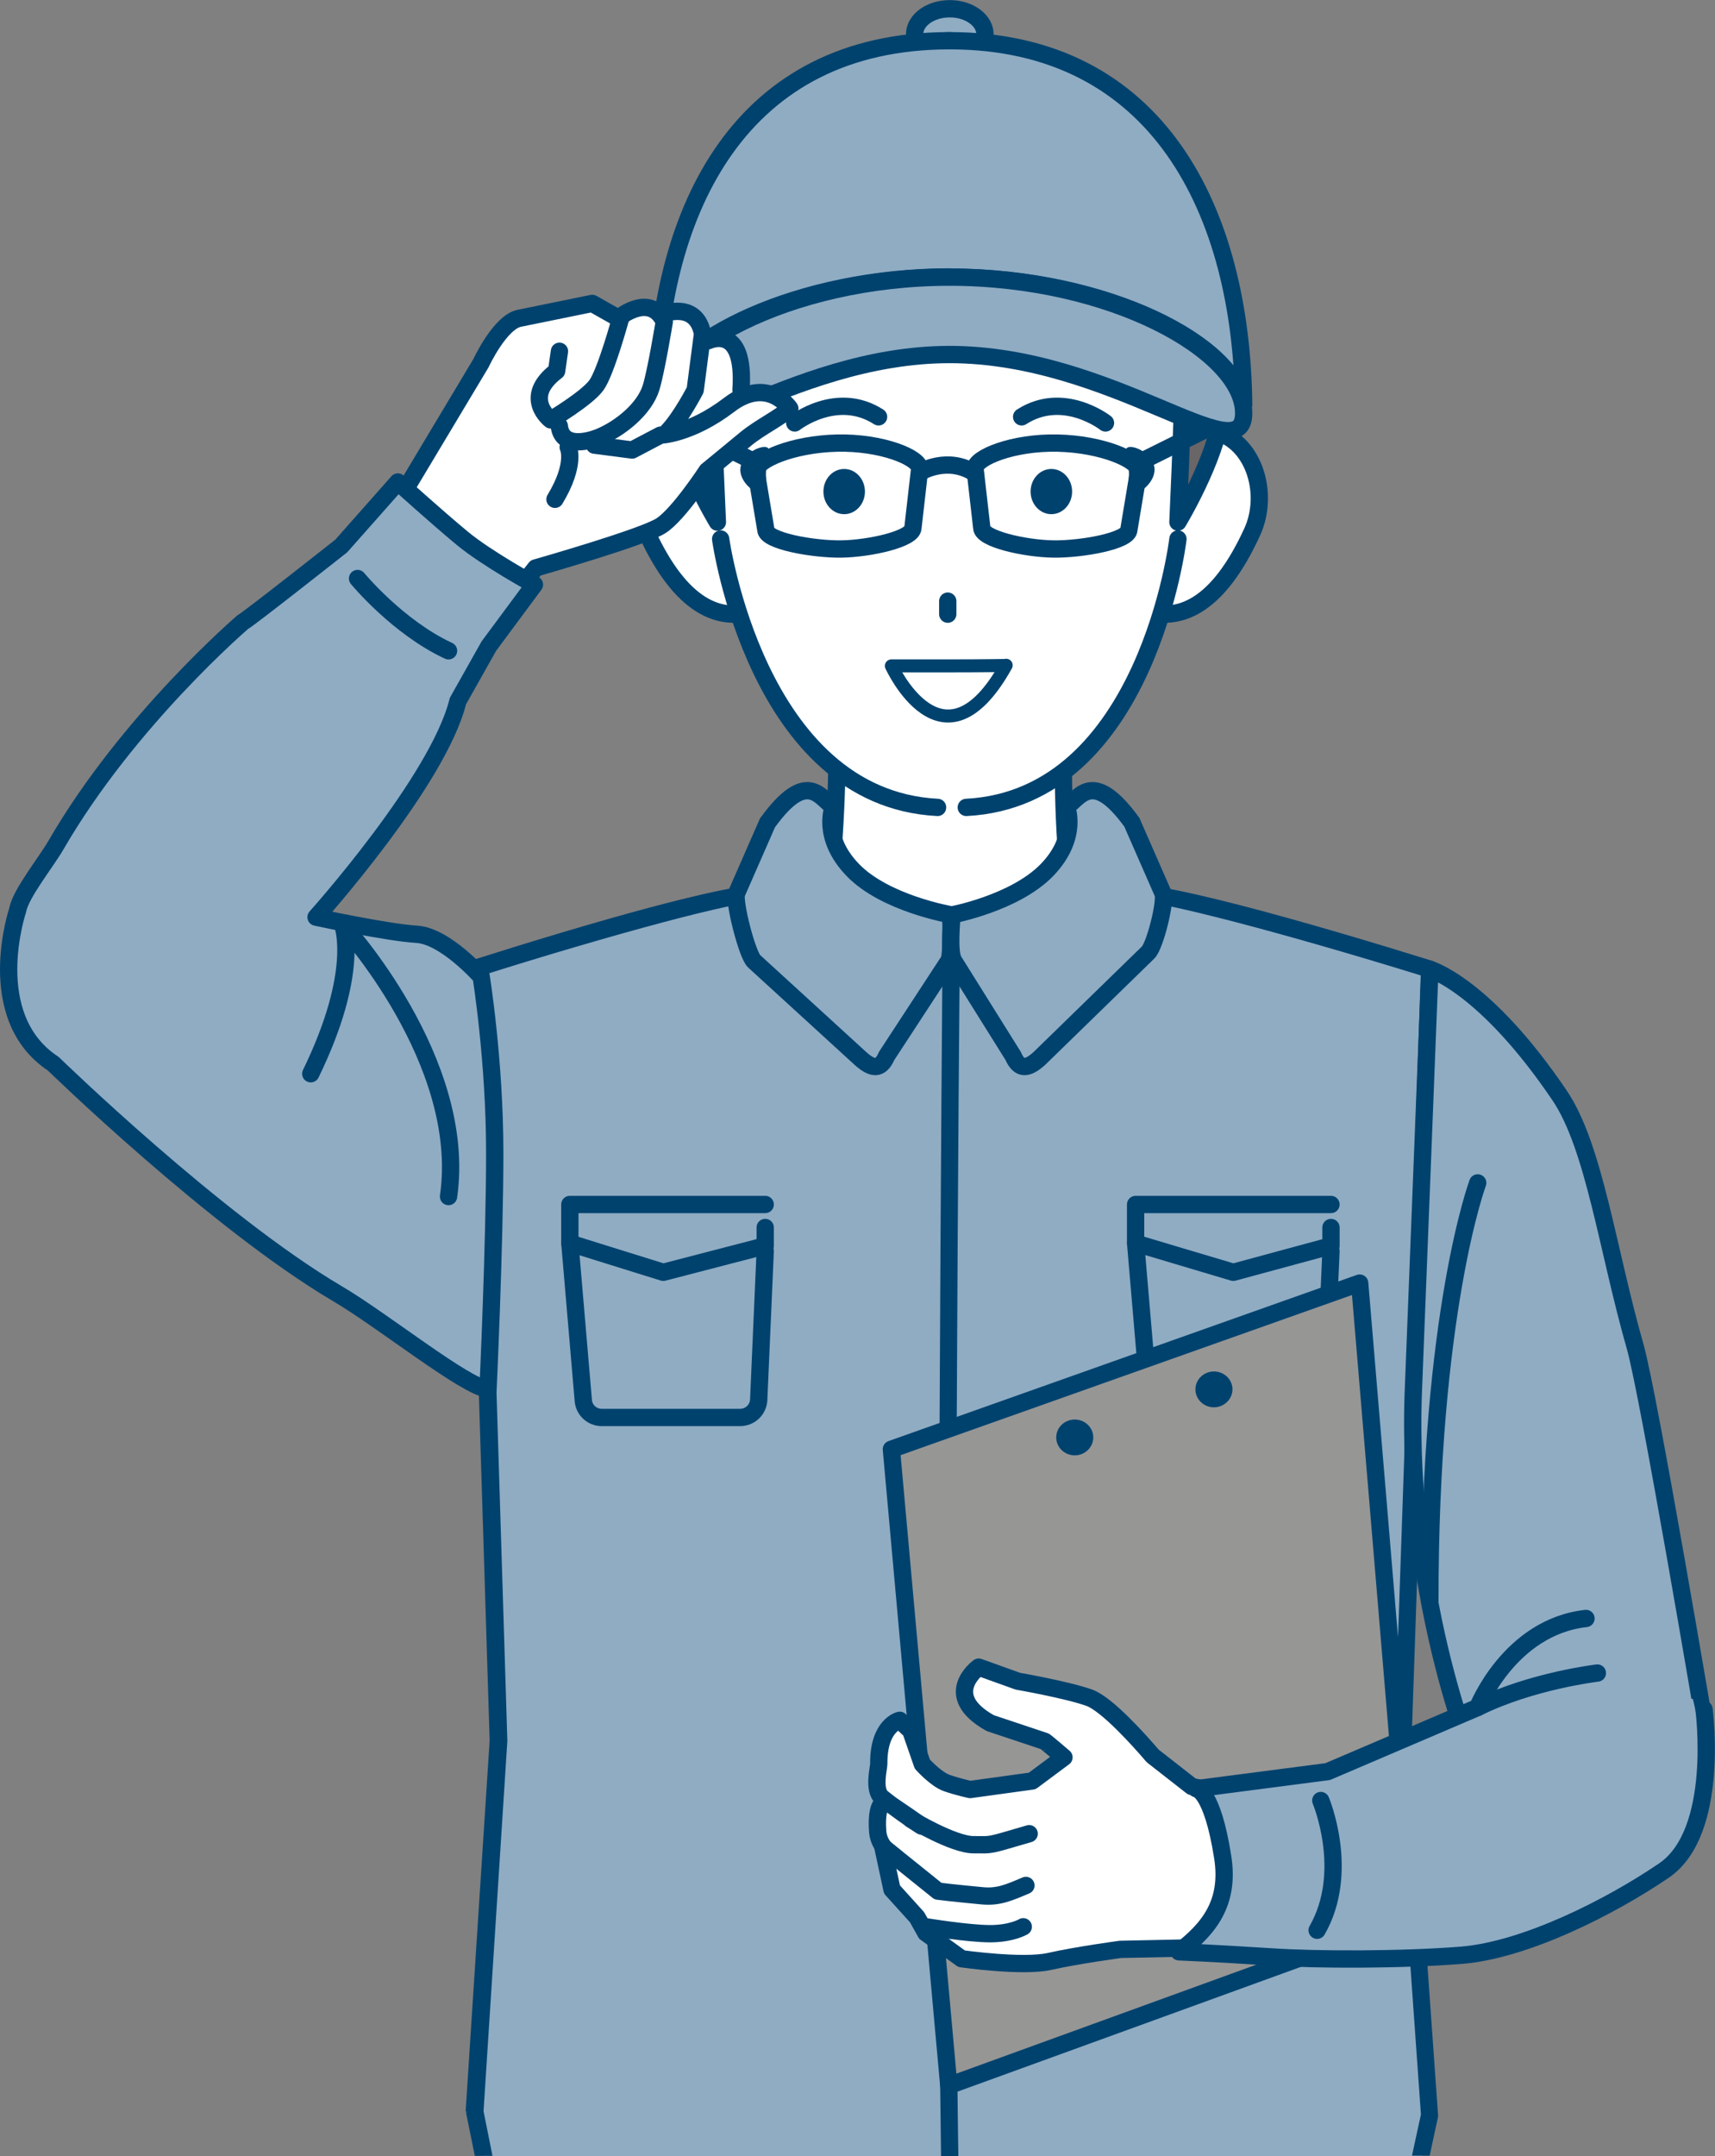
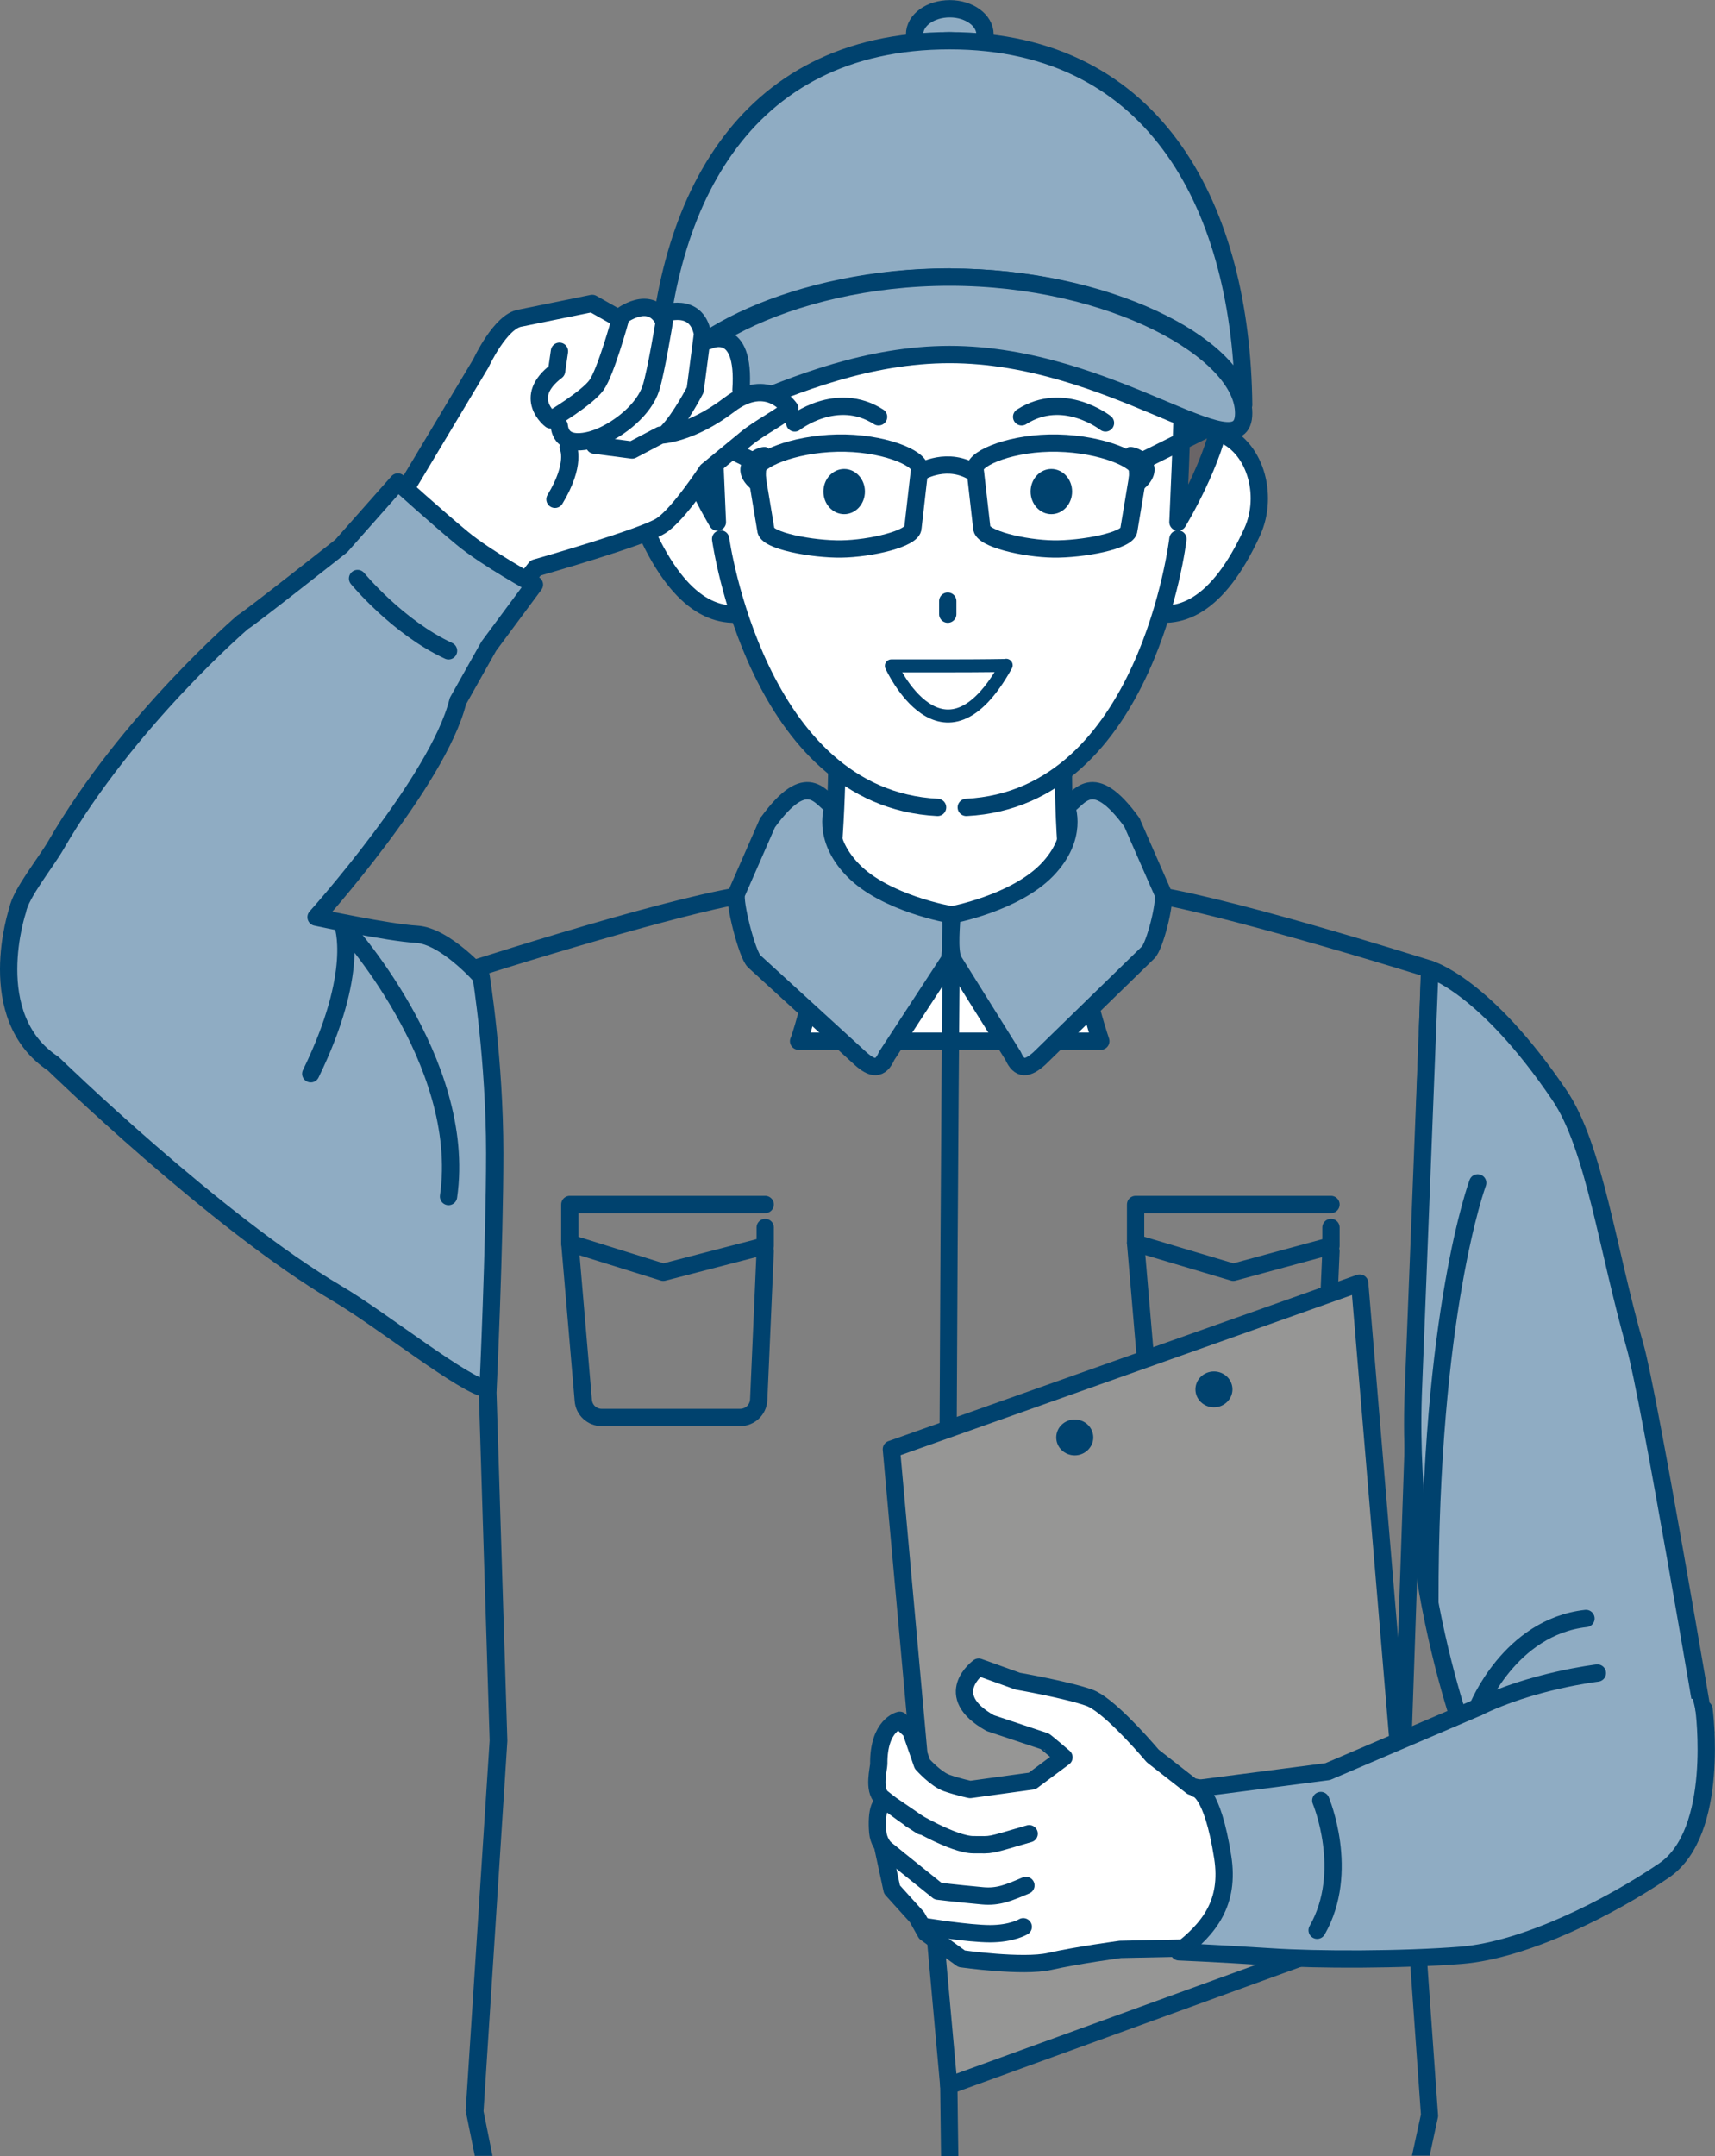
<svg xmlns="http://www.w3.org/2000/svg" id="_レイヤー_2" data-name="レイヤー 2" viewBox="0 0 84.27 105.88">
  <rect x="0" y="0" width="84.27" height="105.88" fill="#808080" stroke="none" />
  <defs>
    <style>      .cls-1 {        stroke-width: .64px;      }      .cls-1, .cls-2, .cls-3, .cls-4, .cls-5, .cls-6 {        stroke: #00426e;        stroke-linecap: round;        stroke-linejoin: round;      }      .cls-1, .cls-7, .cls-3 {        fill: #fff;      }      .cls-2 {        fill: #6a6567;      }      .cls-2, .cls-3, .cls-4, .cls-5, .cls-6 {        stroke-width: .85px;      }      .cls-8, .cls-5 {        fill: #8facc3;      }      .cls-4 {        fill: #969695;      }      .cls-6 {        fill: none;      }      .cls-9 {        fill: #00426e;      }    </style>
  </defs>
  <g id="_レイヤー_1-2" data-name="レイヤー 1">
    <g>
      <g>
        <path class="cls-3" d="M39.25,51.13c2.38-7.15,1.83-17.45,1.83-17.45h11.3s-.83,9.81,1.71,17.45h-14.85Z" />
-         <path class="cls-8" d="M23.76,105.88h46.12l.38-1.74-1.3-18.63,1.3-37.91s-15.14-4.71-15.21-3.65c-.28,4.72-16.61,4.74-16.89.02-.06-1.06-14.82,3.6-14.82,3.6l1.18,37.93-1.18,18.21.42,2.16Z" />
        <path class="cls-9" d="M22.91,103.69s0,.08,0,.11l.42,2.07h.87l-.44-2.19,1.17-18.19-1.17-37.61c6.09-1.92,12.69-3.74,13.98-3.65.4,2.55,4.66,3.69,8.82,3.69s8.48-1.15,8.88-3.71c1.29-.09,8.1,1.75,14.37,3.69l-1.29,37.63,1.3,18.31-.44,2.02h.87l.41-1.9s.01-.08,0-.12l-1.3-18.33,1.3-37.91c0-.19-.12-.37-.3-.42-5.37-1.67-14.52-4.36-15.52-3.68-.11.07-.23.28-.24.41-.12,2.07-4.14,3.15-8.05,3.15s-7.87-1.07-7.99-3.13c0-.13-.13-.34-.24-.41-1-.69-9.91,1.98-15.14,3.64-.18.06-.3.23-.3.42l1.18,37.89-1.18,18.21Z" />
        <path class="cls-9" d="M47.09,105.88c-.29-18.71.06-58.25.07-58.67,0-.24-.19-.43-.42-.43h0c-.23,0-.42.19-.43.42,0,.42-.35,39.95-.07,58.68h.85Z" />
        <g>
          <polyline class="cls-6" points="37.6 59.15 28 59.15 28 61.05 32.59 62.48 37.6 61.18 37.6 60.28" />
          <path class="cls-6" d="M37.6,61.44l-.32,7.31c-.03.49-.43.86-.92.86h-6.79c-.48,0-.88-.37-.91-.85l-.66-7.72" />
        </g>
        <g>
          <polyline class="cls-6" points="65.4 59.15 55.8 59.15 55.8 61.05 60.6 62.48 65.4 61.18 65.4 60.28" />
          <path class="cls-6" d="M65.4,61.44l-.32,7.31c-.03.49-.43.86-.92.86h-6.79c-.48,0-.88-.37-.91-.85l-.66-7.72" />
        </g>
        <path class="cls-5" d="M37.72,40.39l-1.53,3.49c-.14.42.53,3.03.87,3.33l5.22,4.77c.58.52.98.58,1.29-.13l3.08-4.71c.11-.45.09-1.75.06-2.22,0,0-3.21-.55-4.8-2.19-1.59-1.64-.96-3.12-.96-3.12-.63-.37-1.26-1.93-3.23.79Z" />
        <path class="cls-5" d="M55.62,40.39l1.53,3.49c.14.42-.41,2.6-.74,2.9l-5.34,5.2c-.58.52-.98.58-1.29-.13l-2.94-4.7c-.23-.52-.07-1.85-.07-2.22,0,0,3.08-.57,4.67-2.2,1.59-1.64.96-3.12.96-3.12.63-.37,1.26-1.93,3.23.79Z" />
      </g>
      <g>
        <g>
          <path class="cls-3" d="M36.93,24.14c.64,1.92,1.98,5.25.21,5.84-1.77.59-3.68-.15-5.38-3.86-.84-1.84-.12-4.28,1.65-4.87,1.77-.59,2.89.97,3.53,2.89Z" />
          <path class="cls-3" d="M56.36,24.14c-.64,1.92-1.98,5.25-.21,5.84,1.77.59,3.68-.15,5.38-3.86.84-1.84.12-4.28-1.65-4.87-1.77-.59-2.89.97-3.53,2.89Z" />
-           <path class="cls-7" d="M58.46,17.5c-.17,10.54-2.24,22.29-11.75,22.29s-12.07-13.21-12.07-22.29,5.65-15.48,12.23-15.48,11.74,6.4,11.59,15.48Z" />
+           <path class="cls-7" d="M58.46,17.5c-.17,10.54-2.24,22.29-11.75,22.29s-12.07-13.21-12.07-22.29,5.65-15.48,12.23-15.48,11.74,6.4,11.59,15.48" />
          <path class="cls-6" d="M35.41,26.47s1.76,12.73,10.66,13.18" />
          <path class="cls-6" d="M57.88,26.47s-1.5,12.73-10.4,13.18" />
          <path class="cls-1" d="M49.44,32.67c-3.11,5.59-5.64.03-5.64.03,0,0,1.25,0,2.88,0,1.64,0,2.75-.02,2.75-.02Z" />
          <path class="cls-6" d="M39.05,20.77s2.06-1.62,4.12-.3" />
          <path class="cls-6" d="M54.32,20.77s-2.06-1.62-4.12-.3" />
          <line class="cls-6" x1="46.57" y1="29.52" x2="46.57" y2="30.16" />
          <g>
            <ellipse class="cls-9" cx="41.48" cy="24.14" rx="1.02" ry="1.11" />
            <ellipse class="cls-9" cx="51.66" cy="24.14" rx="1.02" ry="1.11" />
          </g>
        </g>
        <g>
          <path class="cls-2" d="M35.02,19.39c0,1.21.23,6.25.23,6.25,0,0-1.88-3.1-2.16-5.42-.14-1.21.27-3.03.86-3.03s1.07.98,1.07,2.2Z" />
          <path class="cls-2" d="M58.11,19.39c0,1.21-.23,6.25-.23,6.25,0,0,1.88-3.1,2.16-5.42.14-1.21-.27-3.03-.86-3.03s-1.07.98-1.07,2.2Z" />
          <path class="cls-5" d="M48.39,1.69c0,.7-.81.31-1.76.31s-1.69.39-1.69-.31.77-1.26,1.73-1.26,1.73.57,1.73,1.26Z" />
          <path class="cls-5" d="M46.66,13.61c7.76,0,14.05,3.34,14.43,6.27h.02c-.1-9.48-4.19-17.88-14.45-17.88s-14.25,8.22-14.44,17.54c.8-2.82,6.98-5.94,14.45-5.94Z" />
          <path class="cls-5" d="M61.11,20.29c0,3.02-6.47-2.88-14.45-2.88s-14.45,5.9-14.45,2.88,6.47-6.68,14.45-6.68,14.45,3.66,14.45,6.68Z" />
        </g>
        <g>
          <path class="cls-6" d="M51.76,26.96c-1.41-.02-3.53-.5-3.52-1.05l-.33-2.89c0-.55,1.87-1.31,4.06-1.26,2.19.05,3.99.83,3.98,1.37l-.48,2.88c0,.55-2.31.97-3.72.95Z" />
          <line class="cls-6" x1="59.18" y1="21.12" x2="56.32" y2="22.54" />
          <path class="cls-6" d="M45.25,23.17s1.33-.8,2.67.08" />
          <path class="cls-9" d="M55.47,23.15c.04.64-.19,1.14.2,1.11.39-.03,1.1-.61,1.06-1.25s-.83-1.09-1.22-1.06c-.39.03-.09.57-.04,1.2Z" />
          <path class="cls-6" d="M41.34,26.96c1.41-.02,3.53-.5,3.52-1.05l.33-2.89c0-.55-1.87-1.31-4.06-1.26-2.19.05-3.99.83-3.98,1.37l.48,2.88c0,.55,2.31.97,3.72.95Z" />
          <line class="cls-6" x1="33.93" y1="21.12" x2="36.79" y2="22.54" />
          <path class="cls-9" d="M37.64,23.15c-.04.64.19,1.14-.2,1.11-.39-.03-1.11-.61-1.06-1.25s.83-1.09,1.22-1.06c.39.03.09.57.04,1.2Z" />
        </g>
      </g>
      <g>
        <path class="cls-5" d="M70.26,47.6s2.7.77,6.37,6.19c1.71,2.52,2.35,7.56,3.72,12.35.67,2.35,3.47,18.93,3.47,18.93,0,0-8.64,1.29-11.21,1.9,0,0-3.51-8.08-3.17-18.46l.82-20.91Z" />
        <g>
          <polygon class="cls-4" points="66.81 63.01 69.42 94.14 46.62 102.42 43.8 71.17 66.81 63.01" />
          <path class="cls-9" d="M53.72,70.59c0,.48-.41.88-.91.88s-.91-.39-.91-.88.41-.88.91-.88.91.39.91.88Z" />
          <path class="cls-9" d="M60.56,68.23c0,.48-.41.88-.91.88s-.91-.39-.91-.88.41-.88.91-.88.91.39.91.88Z" />
        </g>
        <g>
          <g>
            <path class="cls-3" d="M61.66,88.44l-3.1-.71-1.92-1.5c-.64-.75-2.25-2.55-3.12-2.86-1.1-.39-3.51-.81-3.51-.81l-1.92-.69s-1.9,1.37.57,2.75c0,0,2.6.87,2.67.89.03,0,.95.79.95.79l-1.56,1.16-3.05.42s-.61-.13-1.15-.32c-.54-.19-1.2-.93-1.2-.93l-.57-1.64-.54-.51s-1.05.22-1.03,2.15c0,.19-.29,1.28.16,1.65,1.27,1.03,3.51,2.42.39.31-.5-.34-.68.4-.6,1.38.07.83.87,1.23.87,1.23l-.62-.5.45,2.09,1.23,1.36.43.77,1.76,1.27s3.01.43,4.33.13c1.32-.3,3.47-.59,3.47-.59l4.36-.09s4.61-3.26,2.24-7.19Z" />
            <path class="cls-6" d="M44.76,89.34s2.08,1.25,3.07,1.25.61.08,2.74-.54" />
            <path class="cls-6" d="M43.39,90.7l2.7,2.17s.69.09,2.19.23c.78.07,1.28-.15,2.13-.51" />
            <path class="cls-6" d="M45.5,94.62s2.08.34,3.15.34,1.63-.34,1.63-.34" />
          </g>
          <path class="cls-8" d="M76.08,82.71l-10.84,4.28-5.81.99s.13-.11.65,3.21c.35,2.24-1.27,3.8-2.15,4.82,0,0,1.78-.15,4.55.08,2.24.19,6.14.27,9.32-.08,3.12-.35,8.7-3.29,9.96-4.16,3.13-2.15,1.42-8.42,1.42-8.42l-7.1-.73Z" />
          <path class="cls-6" d="M64.9,88.42s1.47,3.49-.18,6.37" />
          <path class="cls-6" d="M72.61,83.85l-7.37,3.15-6.46.84s.78.04,1.3,3.36c.35,2.24-.66,3.51-2.15,4.65,0,0,1.56.06,4.55.25,2.23.15,6.42.15,9.32-.08,3.13-.25,7.3-2.35,9.96-4.16,2.78-1.89,1.97-7.92,1.97-7.92" />
          <path class="cls-6" d="M78.49,82.16s-3.23.38-5.88,1.69c0,0,1.56-3.95,5.32-4.37" />
          <path class="cls-6" d="M72.61,58.09s-2.37,6.35-2.35,20.61" />
        </g>
      </g>
      <g>
        <path class="cls-7" d="M36.48,19.39c1.5-1,2.33.67,2.33.67-1.1,1.04-3.95,3.06-3.95,3.06,0,0-1.35,2.1-2.37,2.83s-5.98,1.94-5.98,1.94l-1.32,1.64-6.55-4.07,1.64-1.73,3.53-5.89s.95-2.08,1.94-2.22l3.53-.72,1.38.78s1.76-.7,2.22-.13c0,0,1.56,0,1.96.96,0,0,.91-.48,1.55.61.64,1.09.08,2.27.08,2.27Z" />
        <path class="cls-6" d="M27.49,17.25l-.14.97c-1.73,1.31-.29,2.4-.29,2.4,0,0,1.79-1.06,2.25-1.71.46-.64,1.17-3.23,1.17-3.23l-1.38-.78-3.53.72c-.98.14-1.94,2.22-1.94,2.22l-3.53,5.89-1.24,1.58" />
        <path class="cls-6" d="M29.21,21.86l1.85.24,1.39-.73s1.48-.04,3.38-1.49c1.9-1.45,2.98.18,2.98.18-.45.43-1.47.92-2.16,1.49-.99.82-1.91,1.57-1.91,1.57,0,0-1.39,2.13-2.25,2.69-.86.57-6.17,2.08-6.17,2.08l-1.14,1.45" />
        <path class="cls-6" d="M30.47,15.56s1.49-1.19,2.17.24c0,0-.4,2.44-.65,3.24-.33,1.06-1.54,2.02-2.55,2.43,0,0-1.81.78-1.96-.56" />
        <path class="cls-6" d="M32.61,15.41s1.6-.63,1.91.98l-.36,2.76s-.71,1.38-1.36,2.05" />
        <path class="cls-6" d="M34.81,16.73s1.83-.9,1.6,2.42" />
        <path class="cls-6" d="M27.92,21.96s.41.81-.65,2.56" />
      </g>
      <g>
        <path class="cls-5" d="M23.63,47.95s-1.75-1.99-3.16-2.07c-1.41-.08-4.94-.84-4.94-.84,0,0,6-6.68,6.97-10.61l1.52-2.7,2.24-3.02s-2.33-1.27-3.55-2.28c-1.21-1-3.16-2.76-3.16-2.76l-2.78,3.14s-4.56,3.6-4.84,3.74c0,0-5.64,4.83-9.18,10.95-.49.85-1.74,2.39-1.88,3.19,0,0-1.77,5.23,1.75,7.55,0,0,8,7.78,13.96,11.29,2.2,1.29,6.29,4.58,7.4,4.69,0,0,.33-7.06.33-11.6s-.67-8.68-.67-8.68Z" />
        <path class="cls-6" d="M17.57,28.41s1.97,2.39,4.47,3.55" />
        <path class="cls-6" d="M15.27,52.73c2.46-5.05,1.57-7.31,1.57-7.31,0,0,6.16,6.67,5.2,13.34" />
      </g>
    </g>
  </g>
</svg>